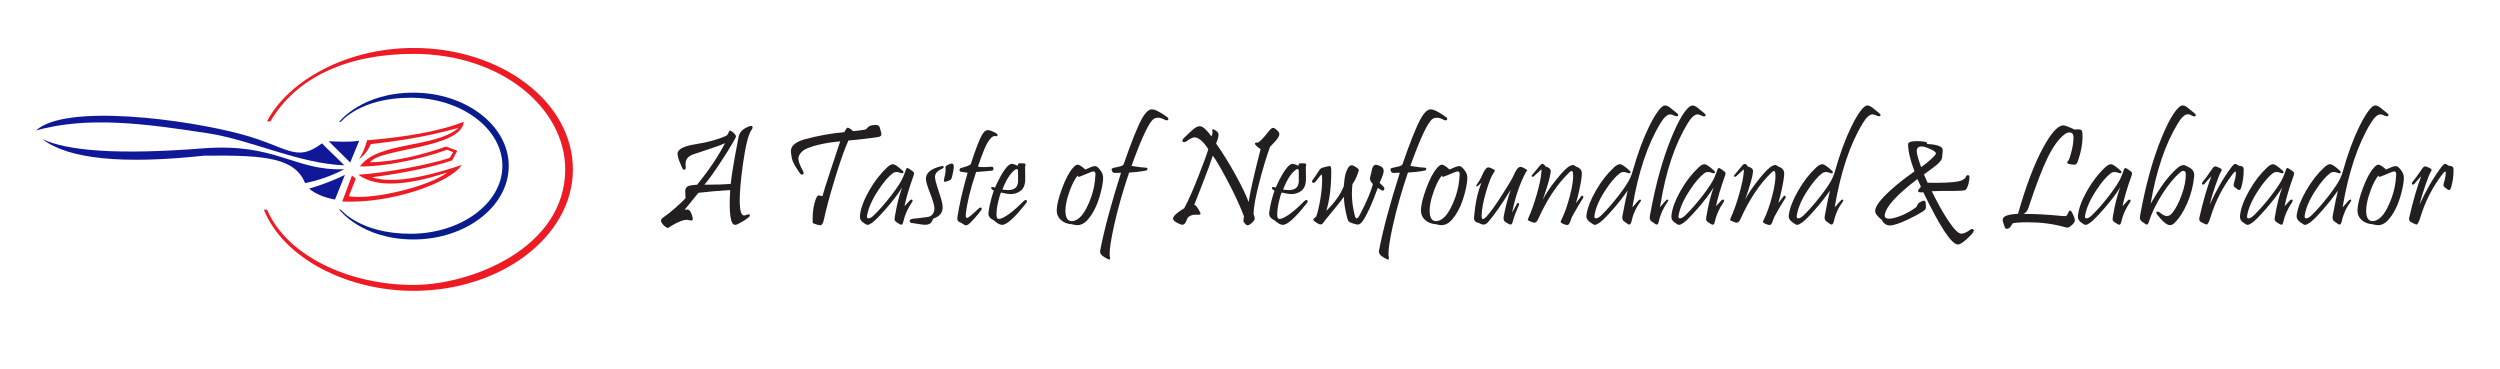
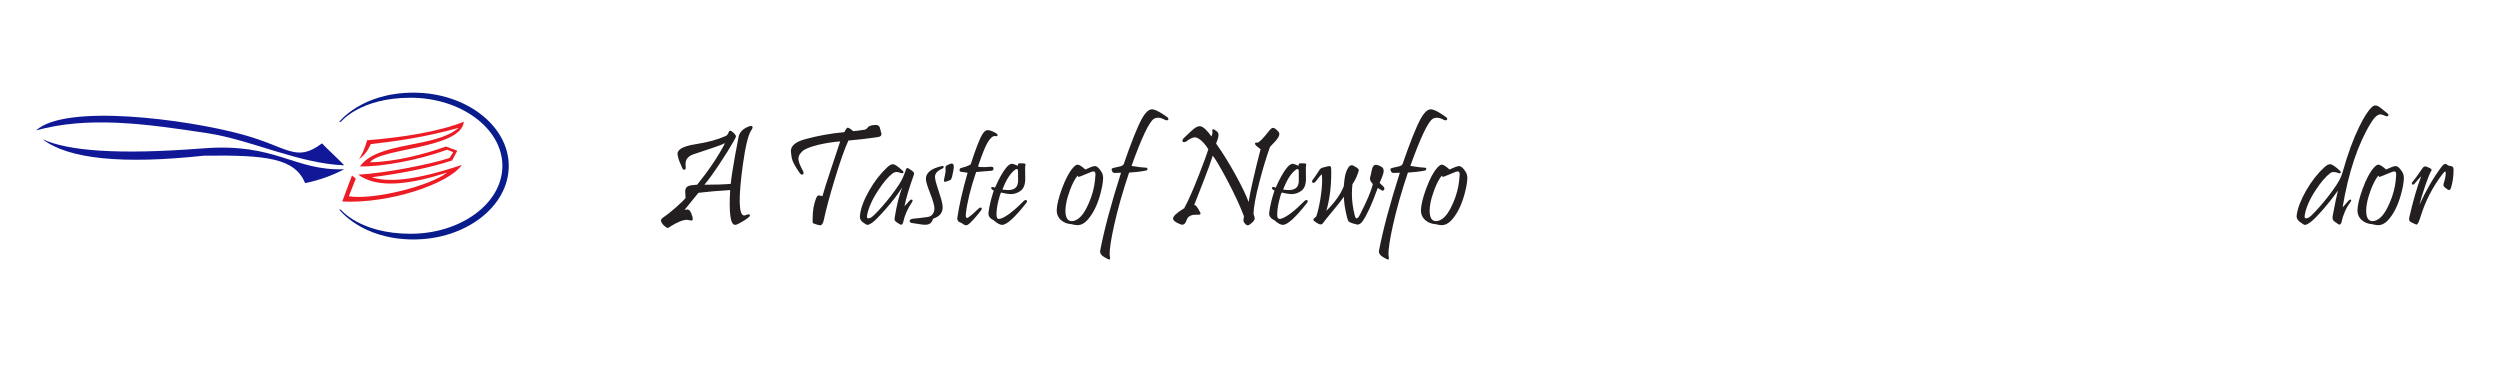
<svg xmlns="http://www.w3.org/2000/svg" xmlns:ns1="http://www.serif.com/" width="100%" height="100%" viewBox="0 0 2348 347" version="1.1" xml:space="preserve" style="fill-rule:evenodd;clip-rule:evenodd;stroke-linejoin:round;stroke-miterlimit:2;">
  <g id="Layer-1" ns1:id="Layer 1" transform="matrix(4.167,0,0,4.167,-481,-1116)">
    <g transform="matrix(1,0,0,1,0,6.775)">
      <path d="M284.734,290.461C284.078,291.405 283.46,293.938 282.879,298.05C282.375,301.685 282.13,304.522 282.152,306.556C282.196,308.591 282.526,309.61 283.15,309.61C283.264,309.61 283.432,309.567 283.649,309.48C283.866,309.394 284.029,309.35 284.149,309.35C284.36,309.35 284.463,309.432 284.463,309.589C284.463,309.703 284.382,309.833 284.225,309.968C283.693,310.435 282.885,310.95 281.789,311.52C281.528,311.656 281.3,311.726 281.105,311.726C280.069,311.726 279.7,309.111 280.004,303.882C277.476,304.028 275.094,304.235 272.849,304.5L269.724,308.341C270.245,308.276 270.435,308.243 270.299,308.243C270.803,308.243 271.189,308.764 271.465,309.8C271.536,310.044 271.574,310.234 271.574,310.37C271.574,310.625 271.465,310.75 271.243,310.75C271.134,310.75 270.977,310.722 270.771,310.668C270.565,310.614 270.402,310.587 270.288,310.587C269.387,310.587 268.172,311.064 266.648,312.019C266.192,312.301 265.964,312.442 265.964,312.442C265.883,312.442 265.72,312.361 265.487,312.204C264.993,311.862 264.641,311.455 264.44,310.978C264.315,310.652 264.5,310.321 264.999,309.996C265.655,309.572 266.556,308.856 267.7,307.853C268.85,306.844 269.599,306.117 269.946,305.672C269.892,304.712 269.865,304.207 269.865,304.164C269.887,303.562 270.115,303.171 270.543,302.992C270.923,302.829 271.595,302.726 272.561,302.672C275.165,299.477 277.264,296.352 278.848,293.303C278.333,293.575 277.411,293.933 276.076,294.367C273.944,295.066 272.474,295.56 271.666,295.842C270.521,296.254 269.946,296.976 269.946,298.007C269.946,298.218 269.957,298.452 269.984,298.706C270.022,299.097 269.913,299.292 269.659,299.292C269.474,299.292 269.344,299.206 269.263,299.037C268.699,297.822 268.362,296.96 268.265,296.466C268.172,296.016 268.124,295.788 268.124,295.766C268.124,295.392 268.297,295.056 268.644,294.746C269.279,294.209 270.483,293.802 272.252,293.537C274.91,293.135 277.205,292.506 279.12,291.649C279.353,291.415 279.483,291.285 279.499,291.253C279.554,291.177 279.608,291.036 279.668,290.824C279.727,290.613 279.83,290.504 279.977,290.504C280.221,290.504 280.584,290.765 281.067,291.285C281.224,291.464 281.306,291.643 281.306,291.828C281.306,291.931 281.127,292.3 280.763,292.924C279.977,294.318 278.924,296 277.606,297.98C276.141,300.187 275.002,301.755 274.194,302.677C276.722,302.677 278.702,302.612 280.134,302.482C280.281,300.996 280.606,298.875 281.105,296.124C281.36,294.774 281.615,293.423 281.87,292.077C282.027,290.927 282.798,290.087 284.176,289.56C284.387,289.473 284.561,289.43 284.702,289.43C284.935,289.43 285.049,289.533 285.049,289.734C285.049,289.924 284.946,290.168 284.734,290.461ZM314.061,291.025C314.083,291.117 314.094,291.204 314.094,291.275C314.094,291.584 313.904,291.79 313.524,291.893C313.503,291.904 313.139,291.963 312.428,292.067C310.557,292.332 308.631,292.549 306.656,292.717C305.821,294.508 304.796,297.415 303.58,301.435C302.458,305.102 301.633,308.167 301.107,310.63C300.928,311.428 300.662,311.824 300.315,311.824C300.092,311.824 299.642,311.704 298.964,311.471C298.72,311.401 298.59,311.254 298.568,311.042C298.59,311.254 298.6,310.934 298.6,310.072C298.6,308.509 298.85,307.088 299.344,305.802C299.533,305.325 299.745,305.086 299.978,305.086C300.043,305.086 300.168,305.108 300.353,305.157C300.537,305.205 300.689,305.238 300.803,305.249C301.09,304.169 301.763,302.032 302.832,298.842C304.036,295.24 304.692,293.26 304.801,292.913C303.163,293.037 301.53,293.293 299.897,293.678C298.085,294.122 296.897,294.594 296.333,295.088C295.698,295.663 295.378,296.227 295.378,296.792C295.378,297.394 295.731,298.338 296.436,299.618C296.512,299.759 296.55,299.884 296.55,300.003C296.55,300.269 296.425,300.399 296.181,300.399C296.013,300.399 295.861,300.296 295.72,300.095C294.885,298.902 294.337,297.969 294.081,297.302C293.903,296.835 293.772,296.162 293.696,295.278C293.582,293.987 294.646,293.032 296.891,292.419C299.816,291.622 302.761,291.095 305.739,290.829C306.076,290.157 306.325,289.821 306.483,289.821C306.727,289.821 307.139,290.081 307.725,290.602C308.001,290.602 308.853,290.493 310.28,290.282C310.535,290.244 310.795,290.054 311.061,289.729C311.295,289.419 311.848,289.245 312.727,289.202C313.204,289.181 313.535,289.359 313.714,289.739C313.746,289.794 313.861,290.222 314.061,291.025ZM321.303,300.725C320.332,303.426 319.665,305.694 319.296,307.527C319.453,307.381 319.665,307.153 319.925,306.849C320.18,306.545 320.343,306.366 320.408,306.312C320.555,306.122 320.712,306.03 320.88,306.03C321.037,306.03 321.119,306.111 321.119,306.269C321.119,306.361 321.075,306.475 320.994,306.6C320.001,308.07 319.34,309.556 319.014,311.059C318.916,311.482 318.775,311.694 318.585,311.694C318.406,311.694 318.076,311.526 317.587,311.184C317.305,310.994 317.137,310.836 317.099,310.706C317.045,310.592 317.045,310.359 317.099,310.006C317.538,307.316 318.092,305.081 318.759,303.301C317.831,304.793 316.578,306.442 314.984,308.249C313.595,309.828 312.591,310.831 311.978,311.265C311.528,311.574 311.191,311.726 310.958,311.726C310.768,311.726 310.475,311.574 310.085,311.265C309.521,310.929 309.239,310.462 309.239,309.871C309.239,309.752 309.249,309.621 309.271,309.469C309.461,307.907 310.145,306.079 311.333,304.001C312.515,301.923 313.877,300.166 315.412,298.739C315.911,298.272 316.356,298.045 316.746,298.056C317.126,298.077 317.853,298.582 318.922,299.564C319.02,299.65 319.068,299.737 319.068,299.835C319.068,300.003 318.954,300.09 318.732,300.09C318.651,300.09 318.569,300.074 318.493,300.041C317.739,299.726 317.137,299.732 316.681,300.074C315.688,300.806 314.582,302.092 313.378,303.936C311.978,306.057 311.137,307.961 310.85,309.659C310.839,309.73 310.833,309.8 310.833,309.866C310.833,310.131 310.942,310.262 311.153,310.262C311.511,310.262 311.94,310.012 312.439,309.513C313.627,308.363 314.902,306.909 316.258,305.162C317.647,303.35 318.537,301.983 318.933,301.061C319.215,300.383 319.405,299.905 319.486,299.629C319.627,299.151 319.773,298.913 319.931,298.913C320.094,298.913 320.463,299.13 321.048,299.569C321.293,299.748 321.423,299.911 321.444,300.057C321.466,300.187 321.417,300.41 321.303,300.725ZM330.401,298.576C330.401,299.054 330.276,299.819 330.021,300.866C329.923,301.224 329.815,301.457 329.701,301.565C329.647,301.62 329.468,301.696 329.159,301.804C328.768,301.951 328.524,302.027 328.426,302.027C328.269,302.027 328.187,301.918 328.187,301.706C328.187,301.593 328.209,301.441 328.253,301.245C328.513,300.198 328.611,299.471 328.545,299.059C328.48,298.652 328.6,298.397 328.898,298.289C329.419,298.023 329.755,297.893 329.907,297.893C330.238,297.893 330.401,298.12 330.401,298.576ZM327.895,307.717C327.916,308.992 327.205,309.86 325.768,310.326C325.589,310.771 325.421,311.08 325.263,311.249C325.019,311.504 324.661,311.65 324.184,311.694C323.88,311.715 323.549,311.699 323.202,311.645C322.578,311.552 321.808,311.433 320.902,311.298C320.647,311.254 320.495,311.102 320.441,310.836C320.484,310.549 320.777,310.381 321.33,310.326C322.079,310.272 323.191,310.142 324.661,309.93C325.209,309.8 325.6,309.491 325.833,308.992C325.969,308.737 326.039,308.422 326.039,308.054C326.039,307.386 325.708,306.209 325.041,304.522C324.385,302.878 324.075,301.777 324.119,301.229C324.2,299.9 325.421,298.978 327.775,298.462C328.008,298.408 328.122,298.495 328.122,298.717C328.122,298.842 328.041,298.945 327.873,299.016C326.739,299.515 326.169,300.133 326.169,300.86C326.169,301.148 326.223,301.506 326.327,301.934C326.435,302.363 326.755,303.399 327.287,305.032C327.683,306.209 327.883,307.104 327.895,307.717ZM339.824,291.003C340.122,291.161 340.269,291.339 340.269,291.535C340.269,291.671 340.165,291.741 339.965,291.741C339.927,291.741 339.856,291.735 339.769,291.725C339.677,291.714 339.612,291.709 339.569,291.709C339.167,291.709 338.685,292.148 338.109,293.027C337.605,293.813 336.9,295.517 335.999,298.142C335.918,298.376 335.885,298.517 335.907,298.56C335.939,298.63 336.075,298.674 336.319,298.685C336.943,298.739 337.773,298.717 338.82,298.625C339.178,298.592 339.357,298.75 339.357,299.092C339.357,299.325 339.221,299.471 338.945,299.526C338.723,299.558 337.556,299.65 335.441,299.813C334.171,303.535 333.401,306.681 333.124,309.258C333.113,309.394 333.108,309.518 333.108,309.621C333.108,309.985 333.2,310.164 333.379,310.164C333.661,310.164 334.524,309.469 335.961,308.075C336.129,307.907 336.292,307.82 336.455,307.82C336.591,307.82 336.672,307.88 336.705,307.994C336.737,308.124 336.688,308.27 336.563,308.439C335.706,309.572 334.866,310.538 334.041,311.33C333.694,311.661 333.401,311.824 333.168,311.824C332.934,311.824 332.576,311.639 332.093,311.27C331.491,311.108 331.188,310.793 331.188,310.316C331.188,310.24 331.198,310.158 331.22,310.061C331.611,307.327 332.376,303.969 333.52,299.976C332.967,299.9 332.462,299.824 332.006,299.754C331.806,299.721 331.708,299.591 331.708,299.368C331.708,299.124 331.811,298.972 332.023,298.918C332.234,298.869 332.63,298.75 333.2,298.566C333.547,298.452 333.884,298.289 334.214,298.088C335.343,294.578 336.233,292.305 336.878,291.263C337.247,290.672 337.643,290.374 338.066,290.374C338.467,290.374 339.053,290.585 339.824,291.003ZM346.746,306.779C344.164,310.077 342.352,311.726 341.299,311.726C340.8,311.726 340.171,311.379 339.406,310.69C338.609,310.316 338.213,309.817 338.213,309.193C338.213,309.073 338.223,308.954 338.245,308.824C338.435,307.37 338.825,305.759 339.417,303.996C339.026,303.795 338.831,303.6 338.831,303.421C338.831,303.274 338.939,303.198 339.162,303.198C339.335,303.198 339.509,303.247 339.688,303.345C340.627,301.234 341.473,299.732 342.221,298.842C342.71,298.251 343.144,297.958 343.534,297.958C343.713,297.958 344.158,298.11 344.869,298.419C344.815,298.099 344.907,297.914 345.14,297.86L345.889,297.86C346.35,297.86 346.578,297.942 346.578,298.099C346.578,298.132 346.561,298.218 346.529,298.37C346.496,298.517 346.48,298.658 346.48,298.782C346.48,299.162 346.485,299.634 346.496,300.198C346.507,300.757 346.513,301.137 346.513,301.327C346.513,302.639 346.155,303.556 345.433,304.077C344.776,304.555 344.033,304.793 343.209,304.793C342.775,304.793 342.059,304.674 341.05,304.441C340.871,304.766 340.67,305.406 340.448,306.361C340.149,307.565 340.013,308.634 340.035,309.567C340.046,310.115 340.22,310.392 340.561,310.392C340.686,310.392 340.849,310.359 341.055,310.294C342.281,309.866 343.995,308.542 346.187,306.334C346.328,306.198 346.464,306.128 346.599,306.128C346.8,306.128 346.903,306.225 346.903,306.415C346.903,306.529 346.849,306.654 346.746,306.779ZM344.885,299.748C344.885,299.336 344.793,299.13 344.614,299.13C344.5,299.13 344.326,299.216 344.104,299.385C343.062,300.22 342.151,301.69 341.365,303.784C341.576,303.817 341.945,303.849 342.476,303.882C343.334,303.914 343.974,303.719 344.397,303.296C344.712,302.976 344.885,302.45 344.918,301.723C344.896,302.26 344.885,301.603 344.885,299.748ZM364.062,301.229C364.04,302.173 363.813,303.426 363.379,304.983C362.69,307.446 361.713,309.35 360.454,310.712C359.782,311.433 359.044,311.791 358.225,311.791C357.905,311.791 357.498,311.721 356.999,311.585C356.006,311.52 355.192,311.211 354.568,310.646C353.89,310.034 353.571,309.247 353.614,308.281C353.657,307.158 354.042,305.596 354.775,303.583C355.578,301.392 356.418,299.813 357.286,298.853C357.699,298.386 358.04,298.153 358.306,298.153C358.664,298.153 359.25,298.517 360.053,299.249C360.275,299.14 360.731,298.945 361.42,298.658C361.773,298.538 362.039,298.479 362.217,298.479C362.63,298.479 363.091,298.864 363.601,299.64C363.932,300.117 364.084,300.649 364.062,301.229ZM362.228,301.701C362.299,300.99 362.337,300.54 362.337,300.35C362.337,299.905 362.201,299.683 361.925,299.683C361.821,299.683 361.68,299.705 361.512,299.748L359.055,300.746C358.768,300.86 358.605,300.92 358.561,300.92C358.48,300.92 358.393,300.817 358.312,300.616C357.699,301.37 357.124,302.461 356.597,303.882C356.185,304.994 355.898,305.992 355.74,306.871C355.626,307.468 355.567,308.005 355.567,308.493C355.567,310.126 356.071,310.923 357.075,310.88C357.476,310.869 357.91,310.712 358.371,310.402C359.261,309.8 360.091,308.591 360.861,306.779C361.605,305.07 362.055,303.377 362.228,301.701ZM378.541,287.461C378.698,287.575 378.78,287.705 378.78,287.841C378.78,288.052 378.649,288.161 378.384,288.161C378.265,288.161 378.156,288.133 378.047,288.079C377.445,287.743 376.908,287.575 376.441,287.575C376.095,287.575 375.78,287.661 375.503,287.83C374.445,288.508 372.764,292.045 370.463,298.446C372.167,298.706 373.246,298.837 373.697,298.837C373.941,298.837 374.06,298.929 374.06,299.108C374.06,299.314 373.941,299.439 373.697,299.493C372.454,299.732 371.196,299.878 369.916,299.943C368.467,304.24 367.333,308.227 366.52,311.922C365.863,314.9 365.532,317.026 365.532,318.295C365.532,318.404 365.549,318.567 365.581,318.784C365.614,319.001 365.63,319.169 365.63,319.283C365.63,319.451 365.57,319.538 365.456,319.538C365.294,319.538 364.919,319.359 364.323,318.995C363.612,318.583 363.303,318.095 363.4,317.536C364.301,312.827 365.869,306.974 368.098,299.976C367.268,300.019 366.764,300.036 366.596,300.025C366.373,299.992 366.216,299.889 366.129,299.71C366.015,299.423 365.955,299.265 365.955,299.233C365.955,299.075 366.124,298.956 366.465,298.869C366.954,298.755 367.442,298.641 367.93,298.538C368.375,298.414 368.635,298.234 368.711,298.012C370.42,293.081 371.765,289.712 372.742,287.911C373.55,286.43 374.321,285.687 375.053,285.687C375.753,285.687 376.913,286.278 378.541,287.461ZM403.561,290.705C403.712,290.873 403.788,291.057 403.788,291.258C403.788,291.633 403.506,292.148 402.947,292.804C402.519,293.249 402.096,293.699 401.673,294.155C400.816,296.58 400.023,299.195 399.302,301.994C398.439,305.303 397.995,307.728 397.962,309.263C398.141,309.752 398.233,310.077 398.233,310.25C398.233,310.674 397.843,311.151 397.056,311.683C396.904,311.775 396.763,311.824 396.628,311.824C396.443,311.824 396.275,311.721 396.118,311.52C396.009,311.401 395.912,311.287 395.814,311.167C395.656,311.064 395.656,310.609 395.814,309.8C394.881,307.343 393.573,304.538 391.892,301.381C390.438,298.668 389.402,296.916 388.778,296.135C388.344,297.535 387.557,299.688 386.413,302.601C385.805,304.159 385.197,305.71 384.584,307.261C384.872,307.153 385.317,307.695 385.919,308.878C385.984,308.997 386.017,309.095 386.017,309.166C386.017,309.345 385.859,309.442 385.556,309.453C385.756,309.442 385.501,309.437 384.791,309.437C384.134,309.437 383.575,309.665 383.12,310.12C383.12,310.12 382.984,310.424 382.724,311.026C382.528,311.471 382.257,311.694 381.91,311.694C381.774,311.694 381.612,311.656 381.432,311.58C380.353,311.146 379.816,310.717 379.827,310.294C379.849,309.746 380.684,308.97 382.338,307.978C383.206,306.421 384.313,303.92 385.659,300.464C386.744,297.714 387.443,295.782 387.774,294.67C387.031,293.482 386.277,292.674 385.501,292.24C385.203,292.083 384.948,292.001 384.725,292.001C384.27,292.001 383.657,292.289 382.897,292.859C382.697,293.01 382.496,293.081 382.306,293.081C382.062,293.081 381.942,292.972 381.942,292.75C381.942,292.56 382.051,292.354 382.273,292.142C383.44,291.014 384.161,290.347 384.438,290.135C385.029,289.653 385.534,289.441 385.946,289.495C386.591,289.571 387.438,290.336 388.485,291.801C388.707,291.247 388.773,290.824 388.675,290.526C388.664,290.477 388.664,290.428 388.664,290.385C388.664,290.249 388.718,290.179 388.837,290.179C389.038,290.179 389.342,290.352 389.754,290.705C389.966,290.884 390.075,291.133 390.075,291.453C390.075,291.714 390.004,292.056 389.868,292.468C389.749,292.777 389.641,293.086 389.532,293.406C390.975,295.419 392.467,297.828 394.008,300.627C395.418,303.215 396.367,305.2 396.856,306.589C397.224,304.185 398.125,300.209 399.557,294.665C399.291,294.491 398.96,294.237 398.559,293.884C398.374,293.694 398.288,293.537 398.288,293.406C398.288,293.227 398.467,293.151 398.835,293.179C399.199,293.206 400.099,292.3 401.531,290.466C401.857,290.065 402.128,289.859 402.351,289.859C402.665,289.859 403.067,290.141 403.561,290.705ZM410.016,306.779C407.434,310.077 405.622,311.726 404.57,311.726C404.071,311.726 403.441,311.379 402.676,310.69C401.879,310.316 401.483,309.817 401.483,309.193C401.483,309.073 401.494,308.954 401.516,308.824C401.705,307.37 402.096,305.759 402.687,303.996C402.297,303.795 402.101,303.6 402.101,303.421C402.101,303.274 402.21,303.198 402.432,303.198C402.606,303.198 402.78,303.247 402.958,303.345C403.897,301.234 404.743,299.732 405.492,298.842C405.98,298.251 406.414,297.958 406.805,297.958C406.984,297.958 407.429,298.11 408.139,298.419C408.085,298.099 408.177,297.914 408.411,297.86L409.159,297.86C409.62,297.86 409.848,297.942 409.848,298.099C409.848,298.132 409.832,298.218 409.799,298.37C409.767,298.517 409.751,298.658 409.751,298.782C409.751,299.162 409.756,299.634 409.767,300.198C409.777,300.757 409.783,301.137 409.783,301.327C409.783,302.639 409.425,303.556 408.703,304.077C408.047,304.555 407.304,304.793 406.479,304.793C406.045,304.793 405.329,304.674 404.32,304.441C404.141,304.766 403.94,305.406 403.718,306.361C403.42,307.565 403.284,308.634 403.306,309.567C403.316,310.115 403.49,310.392 403.832,310.392C403.957,310.392 404.12,310.359 404.326,310.294C405.552,309.866 407.266,308.542 409.458,306.334C409.599,306.198 409.734,306.128 409.87,306.128C410.071,306.128 410.174,306.225 410.174,306.415C410.174,306.529 410.119,306.654 410.016,306.779ZM408.156,299.748C408.156,299.336 408.063,299.13 407.884,299.13C407.77,299.13 407.597,299.216 407.374,299.385C406.333,300.22 405.421,301.69 404.635,303.784C404.846,303.817 405.215,303.849 405.747,303.882C406.604,303.914 407.244,303.719 407.667,303.296C407.982,302.976 408.156,302.45 408.188,301.723C408.166,302.26 408.156,301.603 408.156,299.748ZM427.235,303.095C427.381,303.231 427.457,303.377 427.457,303.535C427.457,303.855 427.316,304.012 427.029,304.012C426.963,304.012 426.752,303.898 426.394,303.665C426.226,303.545 426.079,303.464 425.965,303.41C424.631,307.088 423.491,309.583 422.548,310.896C422.19,311.406 421.815,311.661 421.436,311.661C421.268,311.661 420.898,311.569 420.323,311.39C419.835,311.232 419.537,311.092 419.418,310.978C419.304,310.858 419.179,310.565 419.054,310.088C418.577,308.178 418.338,306.616 418.338,305.395C417.817,306.139 416.949,307.234 415.734,308.688C414.579,310.077 413.873,310.956 413.619,311.325C413.494,311.526 413.315,311.628 413.081,311.628C412.783,311.628 412.316,311.384 411.682,310.896C411.525,310.782 411.443,310.668 411.443,310.565C411.443,310.408 411.66,310.164 412.099,309.833C412.463,308.786 412.777,307.441 413.043,305.797C413.298,304.191 413.428,302.808 413.428,301.652C413.428,301.072 413.391,300.621 413.315,300.301C413.092,300.524 412.626,301.093 411.915,302.016C411.795,302.173 411.66,302.254 411.503,302.254C411.269,302.254 411.15,302.146 411.15,301.923C411.15,301.826 411.188,301.728 411.264,301.636C411.595,301.213 412.061,300.529 412.669,299.591C412.859,299.227 413.109,298.989 413.418,298.858C413.494,298.826 413.895,298.723 414.633,298.544C414.823,298.5 414.975,298.479 415.078,298.479C415.273,298.479 415.387,298.582 415.43,298.782C415.463,298.929 415.479,299.292 415.479,299.878C415.479,303.198 415.11,306.095 414.373,308.558C416.304,306.654 417.616,304.799 418.311,303.003C418.398,301.994 418.479,301.272 418.566,300.838C418.701,300.112 418.924,299.488 419.233,298.967C419.488,298.511 419.77,298.283 420.074,298.283C420.329,298.283 420.72,298.468 421.251,298.837C421.55,299.043 421.696,299.227 421.696,299.395C421.696,299.493 421.609,299.77 421.441,300.236C421.121,301.126 420.73,301.896 420.264,302.542C420.177,303.242 420.134,303.963 420.134,304.717C420.134,306.274 420.345,307.891 420.768,309.562C420.882,310.028 421.034,310.262 421.213,310.262C421.414,310.262 421.653,309.985 421.94,309.437C423.513,306.388 424.484,304.093 424.853,302.547C424.717,302.368 424.577,302.178 424.425,301.972C424.278,301.766 424.202,301.544 424.202,301.31C424.202,301.099 424.257,300.849 424.36,300.567C424.468,300.079 424.577,299.596 424.68,299.124C424.853,298.5 425.13,298.186 425.526,298.186C425.846,298.186 426.275,298.338 426.817,298.647C427.137,298.837 427.294,299.14 427.294,299.564C427.294,299.911 427.17,300.383 426.925,300.974C426.747,301.392 426.567,301.82 426.388,302.254C426.481,302.368 426.763,302.65 427.235,303.095ZM441.383,287.461C441.54,287.575 441.622,287.705 441.622,287.841C441.622,288.052 441.491,288.161 441.226,288.161C441.106,288.161 440.998,288.133 440.889,288.079C440.287,287.743 439.75,287.575 439.283,287.575C438.936,287.575 438.622,287.661 438.345,287.83C437.287,288.508 435.605,292.045 433.305,298.446C435.009,298.706 436.088,298.837 436.539,298.837C436.783,298.837 436.902,298.929 436.902,299.108C436.902,299.314 436.783,299.439 436.539,299.493C435.296,299.732 434.037,299.878 432.757,299.943C431.309,304.24 430.175,308.227 429.361,311.922C428.705,314.9 428.374,317.026 428.374,318.295C428.374,318.404 428.39,318.567 428.423,318.784C428.456,319.001 428.472,319.169 428.472,319.283C428.472,319.451 428.412,319.538 428.298,319.538C428.135,319.538 427.761,319.359 427.164,318.995C426.454,318.583 426.145,318.095 426.242,317.536C427.143,312.827 428.71,306.974 430.94,299.976C430.11,300.019 429.606,300.036 429.437,300.025C429.215,299.992 429.058,299.889 428.971,299.71C428.857,299.423 428.797,299.265 428.797,299.233C428.797,299.075 428.965,298.956 429.307,298.869C429.795,298.755 430.284,298.641 430.772,298.538C431.217,298.414 431.477,298.234 431.553,298.012C433.262,293.081 434.607,289.712 435.584,287.911C436.392,286.43 437.163,285.687 437.895,285.687C438.595,285.687 439.755,286.278 441.383,287.461ZM446.151,301.229C446.13,302.173 445.902,303.426 445.468,304.983C444.779,307.446 443.802,309.35 442.544,310.712C441.871,311.433 441.133,311.791 440.314,311.791C439.994,311.791 439.587,311.721 439.088,311.585C438.095,311.52 437.282,311.211 436.658,310.646C435.98,310.034 435.66,309.247 435.703,308.281C435.747,307.158 436.132,305.596 436.864,303.583C437.667,301.392 438.508,299.813 439.376,298.853C439.788,298.386 440.13,298.153 440.396,298.153C440.754,298.153 441.34,298.517 442.142,299.249C442.365,299.14 442.82,298.945 443.51,298.658C443.862,298.538 444.128,298.479 444.307,298.479C444.719,298.479 445.18,298.864 445.69,299.64C446.021,300.117 446.173,300.649 446.151,301.229ZM444.318,301.701C444.388,300.99 444.426,300.54 444.426,300.35C444.426,299.905 444.291,299.683 444.014,299.683C443.911,299.683 443.77,299.705 443.602,299.748L441.144,300.746C440.857,300.86 440.694,300.92 440.651,300.92C440.569,300.92 440.482,300.817 440.401,300.616C439.788,301.37 439.213,302.461 438.687,303.882C438.275,304.994 437.987,305.992 437.83,306.871C437.716,307.468 437.656,308.005 437.656,308.493C437.656,310.126 438.161,310.923 439.164,310.88C439.566,310.869 440,310.712 440.461,310.402C441.35,309.8 442.18,308.591 442.951,306.779C443.694,305.07 444.144,303.377 444.318,301.701" style="fill:rgb(35,31,32);fill-rule:nonzero;" />
    </g>
    <g transform="matrix(1,0,0,1,0,2.511)">
-       <path d="M459.393,304.034C457.989,306.654 456.936,309.724 456.242,313.256C456.535,312.735 456.898,312.073 457.316,311.265C457.37,311.118 457.457,311.043 457.571,311.043C457.728,311.043 457.809,311.146 457.809,311.346C457.809,311.406 457.793,311.476 457.761,311.552C457.088,313.098 456.643,314.292 456.431,315.128C456.301,315.659 456.133,315.925 455.922,315.925C455.71,315.925 455.303,315.719 454.69,315.306C454.359,315.073 454.251,314.656 454.354,314.064C454.799,311.753 455.33,309.741 455.954,308.032C453.909,311.363 452.19,313.82 450.801,315.399C450.497,315.751 450.16,315.925 449.802,315.925C449.504,315.925 449.157,315.806 448.75,315.567C448.018,315.437 447.654,315.057 447.654,314.422C447.654,314.303 447.665,314.178 447.687,314.037C447.953,310.999 448.506,308.482 449.347,306.475C449.168,306.643 448.891,306.893 448.528,307.223C448.386,307.337 448.283,307.37 448.207,307.316C448.121,307.256 448.137,307.131 448.251,306.952C448.821,306.117 449.162,305.569 449.265,305.303C449.596,304.479 449.938,303.838 450.296,303.383C450.486,303.149 450.687,303.035 450.898,303.035C451.186,303.035 451.604,303.204 452.152,303.535C452.298,303.627 452.374,303.724 452.374,303.817C452.374,303.817 452.26,303.99 452.026,304.343C451.5,305.146 450.947,306.573 450.356,308.607C449.716,310.815 449.39,312.616 449.379,314.004C449.379,314.46 449.477,314.688 449.667,314.688C449.835,314.688 450.112,314.493 450.491,314.102C451.305,313.229 452.488,311.585 454.028,309.171C455.395,307.039 456.22,305.65 456.508,305.005C456.985,303.925 457.37,303.285 457.663,303.095C457.853,302.97 458.027,302.905 458.173,302.905C458.319,302.905 458.607,303.019 459.03,303.242C459.453,303.464 459.665,303.627 459.665,303.73C459.665,303.762 459.627,303.806 459.556,303.86C459.48,303.914 459.426,303.969 459.393,304.034ZM472.261,309.909C471.627,310.869 470.802,312.268 469.787,314.102C469.598,314.58 469.413,315.052 469.229,315.529C469.082,315.86 468.887,316.023 468.643,316.023C468.453,316.023 468.171,315.941 467.802,315.784C467.39,315.616 467.184,315.448 467.184,315.274C467.184,315.203 467.254,315.041 467.39,314.786C468.079,313.386 468.697,311.645 469.24,309.562C469.82,307.375 470.07,305.699 469.988,304.549C469.967,304.083 469.858,303.849 469.668,303.849C469.533,303.849 469.321,303.979 469.05,304.245C466.376,306.849 464.064,310.332 462.117,314.694C461.873,315.23 461.585,315.502 461.26,315.502C461.026,315.502 460.636,315.372 460.099,315.106C459.882,315.008 459.773,314.921 459.763,314.834C459.763,314.791 459.822,314.645 459.936,314.39C460.549,313.05 461.157,311.346 461.759,309.285C462.404,307.05 462.773,305.309 462.855,304.061C462.876,303.681 462.866,303.491 462.822,303.491C462.811,303.491 462.665,303.632 462.377,303.914C462.09,304.196 461.694,304.56 461.184,305.01C461.086,305.102 460.983,305.151 460.864,305.151C460.717,305.151 460.641,305.091 460.641,304.978C460.641,304.891 460.695,304.799 460.799,304.69C461.254,304.11 461.851,303.388 462.594,302.526C462.752,302.347 462.914,302.254 463.083,302.254C463.338,302.254 463.56,302.439 463.75,302.808C464.607,303.063 465.008,303.453 464.954,303.985C464.84,305.151 464.243,307.251 463.169,310.288C463.88,308.921 464.91,307.392 466.267,305.705C467.623,304.012 468.627,303.014 469.283,302.705C469.614,302.558 469.847,302.482 469.983,302.482C470.119,302.482 470.341,302.602 470.65,302.84C471.529,303.149 471.968,303.654 471.968,304.365C471.968,305.108 471.789,306.296 471.431,307.939C471.144,309.296 470.878,310.348 470.634,311.097C470.943,310.706 471.333,310.196 471.806,309.572C471.887,309.469 471.974,309.415 472.055,309.415C472.213,309.415 472.294,309.518 472.294,309.719C472.294,309.779 472.283,309.844 472.261,309.909ZM493.489,290.895C493.614,290.992 493.679,291.095 493.679,291.209C493.679,291.41 493.554,291.513 493.299,291.513C493.201,291.513 493.104,291.486 492.995,291.437C492.501,291.204 492.127,291.09 491.883,291.09C491.232,291.09 490.505,291.735 489.713,293.027C486.8,297.784 484.679,304.115 483.35,312.03C483.621,311.764 483.995,311.346 484.462,310.788C484.733,310.457 484.939,310.294 485.064,310.294C485.351,310.294 485.379,310.457 485.145,310.788C484.125,312.193 483.453,313.712 483.122,315.339C482.997,315.73 482.834,315.925 482.645,315.925C482.552,315.925 482.433,315.876 482.297,315.784C481.766,315.42 481.467,315.209 481.402,315.149C481.191,314.948 481.082,314.677 481.082,314.341C481.082,314.162 481.109,313.95 481.164,313.706C481.619,311.265 481.999,309.442 482.297,308.249C481.256,309.741 480.078,311.227 478.771,312.714C477.458,314.2 476.504,315.138 475.907,315.529C475.451,315.838 475.115,315.99 474.887,315.99C474.697,315.99 474.404,315.838 474.014,315.529C473.325,315.106 472.977,314.612 472.977,314.053C472.977,313.956 472.988,313.852 473.01,313.733C473.232,312.16 473.943,310.332 475.136,308.249C476.33,306.171 477.702,304.419 479.238,303.003C479.742,302.536 480.187,302.309 480.578,302.319C480.995,302.341 481.733,302.846 482.796,303.838C482.889,303.925 482.937,304.017 482.937,304.115C482.937,304.283 482.823,304.37 482.601,304.37C482.531,304.37 482.449,304.348 482.362,304.305C481.619,303.99 481.017,303.996 480.55,304.337C479.552,305.081 478.451,306.366 477.252,308.2C475.863,310.321 475.044,312.225 474.8,313.923C474.746,314.324 474.855,314.525 475.12,314.525C475.473,314.525 475.901,314.276 476.411,313.777C477.594,312.621 478.864,311.173 480.225,309.421C481.619,307.609 482.509,306.241 482.905,305.319C483.127,304.809 483.301,304.321 483.426,303.855C484.527,299.954 485.753,296.623 487.104,293.857C488.162,291.697 489.089,290.244 489.892,289.501C490.191,289.213 490.472,289.072 490.749,289.072C491.042,289.072 491.422,289.246 491.888,289.593C492.414,290.027 492.952,290.461 493.489,290.895ZM499.651,290.911C499.787,291.019 499.857,291.128 499.857,291.242C499.857,291.443 499.738,291.546 499.494,291.546C499.385,291.546 499.277,291.513 499.158,291.453C498.669,291.209 498.306,291.09 498.062,291.09C497.395,291.09 496.662,291.735 495.865,293.027C492.984,297.719 490.934,303.779 489.713,311.211C489.681,311.417 489.626,311.683 489.556,312.024C489.8,311.77 490.158,311.357 490.635,310.788C490.912,310.457 491.113,310.294 491.243,310.294C491.52,310.294 491.536,310.457 491.303,310.788C490.288,312.236 489.61,313.75 489.284,315.339C489.165,315.73 489.019,315.925 488.84,315.925C488.753,315.925 488.639,315.876 488.503,315.784C487.961,315.42 487.652,315.209 487.581,315.149C487.37,314.938 487.261,314.661 487.261,314.319C487.261,314.151 487.288,313.945 487.343,313.701C488.568,306.958 490.158,301.213 492.095,296.471C493.559,292.891 494.867,290.575 496.022,289.517C496.342,289.218 496.662,289.077 496.977,289.088C497.265,289.099 497.639,289.278 498.095,289.625C498.61,290.048 499.131,290.477 499.651,290.911ZM504.208,304.989C503.237,307.69 502.57,309.958 502.201,311.791C502.359,311.645 502.57,311.417 502.83,311.113C503.085,310.809 503.248,310.63 503.313,310.576C503.46,310.386 503.617,310.294 503.785,310.294C503.943,310.294 504.024,310.375 504.024,310.533C504.024,310.625 503.98,310.739 503.899,310.864C502.906,312.334 502.245,313.82 501.919,315.323C501.821,315.746 501.68,315.958 501.49,315.958C501.311,315.958 500.98,315.789 500.492,315.448C500.21,315.258 500.042,315.1 500.004,314.97C499.95,314.856 499.95,314.623 500.004,314.27C500.443,311.58 500.997,309.345 501.664,307.565C500.736,309.057 499.483,310.706 497.888,312.513C496.499,314.091 495.496,315.095 494.883,315.529C494.433,315.838 494.096,315.99 493.863,315.99C493.673,315.99 493.38,315.838 492.99,315.529C492.426,315.193 492.144,314.726 492.144,314.135C492.144,314.015 492.154,313.885 492.176,313.733C492.366,312.171 493.05,310.343 494.237,308.265C495.42,306.187 496.782,304.43 498.317,303.003C498.816,302.536 499.261,302.309 499.651,302.319C500.031,302.341 500.758,302.846 501.827,303.827C501.924,303.914 501.973,304.001 501.973,304.099C501.973,304.267 501.859,304.354 501.637,304.354C501.556,304.354 501.474,304.337 501.398,304.305C500.644,303.99 500.042,303.996 499.586,304.337C498.593,305.07 497.487,306.355 496.283,308.2C494.883,310.321 494.042,312.225 493.755,313.923C493.744,313.994 493.738,314.064 493.738,314.129C493.738,314.395 493.847,314.525 494.058,314.525C494.416,314.525 494.845,314.276 495.344,313.777C496.532,312.627 497.807,311.173 499.163,309.426C500.552,307.614 501.442,306.247 501.838,305.325C502.12,304.647 502.31,304.169 502.391,303.893C502.532,303.415 502.679,303.177 502.836,303.177C502.998,303.177 503.368,303.394 503.953,303.833C504.198,304.012 504.328,304.175 504.349,304.321C504.371,304.451 504.322,304.674 504.208,304.989ZM517.863,309.909C517.228,310.869 516.403,312.268 515.389,314.102C515.199,314.58 515.015,315.052 514.83,315.529C514.684,315.86 514.488,316.023 514.244,316.023C514.054,316.023 513.772,315.941 513.403,315.784C512.991,315.616 512.785,315.448 512.785,315.274C512.785,315.203 512.855,315.041 512.991,314.786C513.68,313.386 514.299,311.645 514.841,309.562C515.421,307.375 515.671,305.699 515.589,304.549C515.568,304.083 515.459,303.849 515.269,303.849C515.134,303.849 514.922,303.979 514.651,304.245C511.977,306.849 509.666,310.332 507.718,314.694C507.474,315.23 507.186,315.502 506.861,315.502C506.628,315.502 506.237,315.372 505.7,315.106C505.483,315.008 505.375,314.921 505.364,314.834C505.364,314.791 505.423,314.645 505.537,314.39C506.15,313.05 506.758,311.346 507.36,309.285C508.006,307.05 508.374,305.309 508.456,304.061C508.478,303.681 508.467,303.491 508.423,303.491C508.412,303.491 508.266,303.632 507.978,303.914C507.691,304.196 507.295,304.56 506.785,305.01C506.687,305.102 506.584,305.151 506.465,305.151C506.318,305.151 506.243,305.091 506.243,304.978C506.243,304.891 506.297,304.799 506.4,304.69C506.856,304.11 507.452,303.388 508.196,302.526C508.353,302.347 508.516,302.254 508.684,302.254C508.939,302.254 509.161,302.439 509.351,302.808C510.208,303.063 510.61,303.453 510.555,303.985C510.441,305.151 509.845,307.251 508.77,310.288C509.481,308.921 510.512,307.392 511.868,305.705C513.224,304.012 514.228,303.014 514.884,302.705C515.215,302.558 515.449,302.482 515.584,302.482C515.72,302.482 515.942,302.602 516.251,302.84C517.13,303.149 517.57,303.654 517.57,304.365C517.57,305.108 517.391,306.296 517.033,307.939C516.745,309.296 516.479,310.348 516.235,311.097C516.544,310.706 516.935,310.196 517.407,309.572C517.488,309.469 517.575,309.415 517.656,309.415C517.814,309.415 517.895,309.518 517.895,309.719C517.895,309.779 517.884,309.844 517.863,309.909ZM539.09,290.895C539.215,290.992 539.28,291.095 539.28,291.209C539.28,291.41 539.155,291.513 538.9,291.513C538.802,291.513 538.705,291.486 538.596,291.437C538.103,291.204 537.728,291.09 537.484,291.09C536.833,291.09 536.106,291.735 535.314,293.027C532.401,297.784 530.28,304.115 528.951,312.03C529.222,311.764 529.597,311.346 530.063,310.788C530.334,310.457 530.54,310.294 530.665,310.294C530.953,310.294 530.98,310.457 530.747,310.788C529.727,312.193 529.054,313.712 528.723,315.339C528.598,315.73 528.435,315.925 528.246,315.925C528.153,315.925 528.034,315.876 527.899,315.784C527.367,315.42 527.069,315.209 527.003,315.149C526.792,314.948 526.683,314.677 526.683,314.341C526.683,314.162 526.711,313.95 526.765,313.706C527.221,311.265 527.6,309.442 527.899,308.249C526.857,309.741 525.68,311.227 524.372,312.714C523.06,314.2 522.105,315.138 521.508,315.529C521.052,315.838 520.716,315.99 520.488,315.99C520.298,315.99 520.005,315.838 519.615,315.529C518.926,315.106 518.579,314.612 518.579,314.053C518.579,313.956 518.589,313.852 518.611,313.733C518.834,312.16 519.544,310.332 520.738,308.249C521.931,306.171 523.304,304.419 524.839,303.003C525.343,302.536 525.788,302.309 526.179,302.319C526.597,302.341 527.334,302.846 528.397,303.838C528.49,303.925 528.539,304.017 528.539,304.115C528.539,304.283 528.425,304.37 528.202,304.37C528.132,304.37 528.051,304.348 527.964,304.305C527.221,303.99 526.618,303.996 526.152,304.337C525.154,305.081 524.052,306.366 522.853,308.2C521.464,310.321 520.646,312.225 520.401,313.923C520.347,314.324 520.456,314.525 520.722,314.525C521.074,314.525 521.502,314.276 522.012,313.777C523.195,312.621 524.465,311.173 525.826,309.421C527.221,307.609 528.11,306.241 528.506,305.319C528.729,304.809 528.902,304.321 529.027,303.855C530.128,299.954 531.354,296.623 532.705,293.857C533.763,291.697 534.69,290.244 535.493,289.501C535.792,289.213 536.074,289.072 536.35,289.072C536.644,289.072 537.023,289.246 537.49,289.593C538.016,290.027 538.553,290.461 539.09,290.895ZM560.149,317.683C559.84,318.127 559.319,318.67 558.587,319.305C557.746,320.048 557.139,320.417 556.753,320.417C555.31,320.417 552.707,316.495 548.936,308.65C548.746,308.661 548.589,308.667 548.459,308.667C547.982,308.667 547.743,308.563 547.743,308.357C547.743,308.167 547.96,307.842 548.388,307.392C548.106,306.817 547.846,306.247 547.612,305.688L547.612,305.656C543.001,309.149 540.544,311.835 540.235,313.706C540.164,314.118 540.311,314.384 540.68,314.514C540.956,314.607 541.303,314.623 541.727,314.558C543.441,314.265 545.264,313.446 547.184,312.111C547.347,311.997 547.472,311.808 547.569,311.547C547.661,311.287 547.813,311.091 548.025,310.967C548.546,310.668 548.876,310.522 549.028,310.522C549.3,310.522 549.457,310.76 549.484,311.238C549.538,311.808 549.522,312.198 549.441,312.399C549.365,312.556 549.164,312.74 548.833,312.958C548.106,313.435 547.043,314.01 545.643,314.688C543.669,315.643 542.237,316.12 541.363,316.12C540.598,316.12 539.996,315.697 539.551,314.845C538.569,314.097 538.076,313.43 538.076,312.86C538.076,311.84 539.193,310.321 541.428,308.292C542.996,306.849 544.835,305.401 546.94,303.936C545.98,301.403 545.497,299.368 545.497,297.844C545.497,297.356 546.159,297.112 547.477,297.112C548.03,297.112 548.573,297.15 549.115,297.226C549.609,297.291 549.837,297.47 549.793,297.762C551.204,297.828 552.202,298.023 552.782,298.354C553.135,298.544 553.309,298.842 553.309,299.244C553.309,299.374 553.254,299.922 553.151,300.887C553.097,301.316 552.674,301.858 551.893,302.515C551.497,302.846 550.558,303.545 549.072,304.619C549.153,304.82 549.289,305.129 549.473,305.547C549.663,305.959 549.799,306.274 549.88,306.486C550.379,306.507 550.933,306.518 551.535,306.518C554.855,306.518 556.916,306.312 557.725,305.895C558.234,305.629 558.506,305.352 558.549,305.064C558.592,304.885 558.739,304.793 558.994,304.793C559.216,304.793 559.33,304.929 559.33,305.205C559.33,305.629 559.254,306.139 559.108,306.735C558.918,307.457 558.685,307.923 558.408,308.135C558.251,308.26 557.383,308.33 555.804,308.341L553.043,308.341C552.262,308.346 551.524,308.368 550.835,308.406C552.137,311.07 553.374,313.278 554.54,315.024C555.853,316.994 556.829,317.975 557.48,317.975C558.072,317.965 558.777,317.65 559.591,317.026C559.688,316.967 559.791,316.934 559.911,316.934C560.176,316.934 560.307,317.048 560.307,317.27C560.307,317.384 560.252,317.52 560.149,317.683ZM551.763,299.943C551.817,299.645 551.377,299.287 550.444,298.875C549.582,298.5 548.958,298.316 548.562,298.316C547.819,298.316 547.45,298.663 547.45,299.352C547.45,299.992 547.781,301.196 548.437,302.97C549.294,302.384 550.07,301.766 550.759,301.104C551.388,300.513 551.719,300.122 551.763,299.943ZM584.816,296.081C584.827,297.724 584.48,299.564 583.769,301.609C583.574,302.162 583.319,302.439 582.988,302.439C583.01,302.439 582.717,302.406 582.115,302.341C581.605,302.281 581.35,302.119 581.35,301.864C581.35,301.75 581.442,301.63 581.621,301.516C581.865,301.104 582.12,300.334 582.386,299.211C582.679,297.942 582.809,296.895 582.766,296.081C582.722,295.468 582.413,295.159 581.827,295.159C581.502,295.159 581.138,295.305 580.748,295.603C579.445,296.58 578.16,298.359 576.901,300.947C575.681,303.453 574.254,307.196 572.61,312.182C572.366,312.914 571.976,313.359 571.439,313.516C574.232,313.516 577.194,313.679 580.319,314.004C580.797,314.048 581.1,314.021 581.225,313.923C581.279,313.885 581.409,313.636 581.621,313.18C581.751,312.903 581.881,312.768 582.017,312.768C582.158,312.768 582.283,312.882 582.402,313.115C582.858,313.994 583.086,314.612 583.086,314.97C583.086,315.268 582.88,315.61 582.462,315.99C582.006,316.402 581.665,316.608 581.431,316.608C581.252,316.608 580.965,316.549 580.574,316.435C578.095,315.746 575.361,315.404 572.372,315.404C571.558,315.404 570.76,315.437 569.979,315.496C569.453,315.534 569.139,315.594 569.041,315.664C569.041,315.664 568.943,315.833 568.742,316.174C568.466,316.641 568.135,316.874 567.755,316.874C567.511,316.874 567.354,316.755 567.278,316.522C566.974,315.643 566.817,315.084 566.817,314.84C566.817,314.042 567.967,313.598 570.267,313.506C572.057,307.202 573.956,302.206 575.968,298.522C577.683,295.376 579.147,293.721 580.351,293.564C580.693,293.509 581.572,293.819 582.988,294.497C583.341,294.475 583.607,294.464 583.786,294.464C584.263,294.464 584.556,294.567 584.675,294.779C584.757,294.947 584.805,295.381 584.816,296.081ZM595.834,304.989C594.863,307.69 594.196,309.958 593.827,311.791C593.984,311.645 594.196,311.417 594.456,311.113C594.711,310.809 594.874,310.63 594.939,310.576C595.085,310.386 595.243,310.294 595.411,310.294C595.568,310.294 595.65,310.375 595.65,310.533C595.65,310.625 595.606,310.739 595.525,310.864C594.532,312.334 593.87,313.82 593.545,315.323C593.447,315.746 593.306,315.958 593.116,315.958C592.937,315.958 592.606,315.789 592.118,315.448C591.836,315.258 591.668,315.1 591.63,314.97C591.576,314.856 591.576,314.623 591.63,314.27C592.069,311.58 592.622,309.345 593.29,307.565C592.362,309.057 591.109,310.706 589.514,312.513C588.125,314.091 587.122,315.095 586.509,315.529C586.059,315.838 585.722,315.99 585.489,315.99C585.299,315.99 585.006,315.838 584.615,315.529C584.051,315.193 583.769,314.726 583.769,314.135C583.769,314.015 583.78,313.885 583.802,313.733C583.991,312.171 584.675,310.343 585.863,308.265C587.046,306.187 588.407,304.43 589.942,303.003C590.442,302.536 590.886,302.309 591.277,302.319C591.657,302.341 592.384,302.846 593.452,303.827C593.55,303.914 593.599,304.001 593.599,304.099C593.599,304.267 593.485,304.354 593.263,304.354C593.181,304.354 593.1,304.337 593.024,304.305C592.27,303.99 591.668,303.996 591.212,304.337C590.219,305.07 589.113,306.355 587.908,308.2C586.509,310.321 585.668,312.225 585.38,313.923C585.369,313.994 585.364,314.064 585.364,314.129C585.364,314.395 585.473,314.525 585.684,314.525C586.042,314.525 586.471,314.276 586.97,313.777C588.158,312.627 589.432,311.173 590.789,309.426C592.178,307.614 593.067,306.247 593.463,305.325C593.745,304.647 593.935,304.169 594.017,303.893C594.158,303.415 594.304,303.177 594.461,303.177C594.624,303.177 594.993,303.394 595.579,303.833C595.823,304.012 595.953,304.175 595.975,304.321C595.997,304.451 595.948,304.674 595.834,304.989ZM610.145,290.905C610.269,291.003 610.334,291.112 610.334,291.226C610.334,291.437 610.21,291.546 609.955,291.546C609.857,291.546 609.76,291.513 609.651,291.448C609.163,291.188 608.799,291.057 608.555,291.057C607.899,291.057 607.172,291.709 606.364,293.01C603.51,297.643 601.438,303.714 600.157,311.238C601.259,309.372 602.083,308.053 602.62,307.278C603.722,305.694 604.866,304.365 606.054,303.296C606.629,302.775 607.139,302.515 607.595,302.515C607.828,302.515 608.197,302.661 608.691,302.96C609.635,303.404 610.063,304.077 609.982,304.978C609.798,307.033 609.288,309.052 608.441,311.032C607.611,312.974 606.635,314.493 605.501,315.594C605.181,315.903 604.855,316.055 604.514,316.055C603.825,316.055 602.875,315.268 601.655,313.695C601.519,313.516 601.449,313.364 601.449,313.234C601.449,313.077 601.541,312.996 601.72,312.996C601.899,312.996 602.073,313.072 602.241,313.218C602.864,313.744 603.396,314.004 603.841,314.004C604.275,314.004 604.693,313.75 605.094,313.245C605.821,312.312 606.483,311.053 607.074,309.459C607.752,307.663 608.089,306.057 608.089,304.641C608.089,304.093 607.904,303.817 607.535,303.817C607.324,303.817 607.085,303.925 606.819,304.148C605.517,305.271 604.194,306.871 602.848,308.943C601.432,311.151 600.401,313.283 599.756,315.339C599.637,315.73 599.49,315.925 599.311,315.925C599.225,315.925 599.116,315.876 598.975,315.784C598.438,315.42 598.129,315.209 598.058,315.144C597.847,314.932 597.738,314.661 597.738,314.319C597.738,314.151 597.765,313.945 597.819,313.701C599.056,306.952 600.646,301.207 602.583,296.461C604.042,292.891 605.36,290.569 606.521,289.501C606.83,289.213 607.128,289.072 607.41,289.072C607.709,289.072 608.083,289.246 608.539,289.598C609.07,290.032 609.602,290.471 610.145,290.905ZM621.141,303.611C621.141,304.994 620.956,306.317 620.582,307.576C620.468,307.956 620.305,308.146 620.105,308.146C619.953,308.146 619.627,307.934 619.117,307.511C618.862,307.299 618.797,306.995 618.927,306.605C619.231,305.639 619.383,304.864 619.383,304.283C619.383,304.083 619.34,303.979 619.253,303.979C619.128,303.979 618.922,304.169 618.635,304.555C616.427,307.424 614.772,310.652 613.676,314.222C613.329,315.355 613.031,315.925 612.787,315.925C612.689,315.925 612.271,315.74 611.528,315.366C611.164,315.187 611.045,314.834 611.159,314.314C611.994,310.641 612.89,307.543 613.85,305.015C613.063,305.845 612.564,306.41 612.353,306.719C612.271,306.844 612.152,306.909 612.005,306.909C611.826,306.909 611.734,306.827 611.734,306.67C611.734,306.578 611.778,306.469 611.859,306.355C612.38,305.732 613.074,304.782 613.942,303.502C614.208,303.041 614.474,302.808 614.739,302.808C614.929,302.808 615.315,302.954 615.895,303.252C616.226,303.421 616.28,303.649 616.058,303.936C615.824,304.245 615.385,305.33 614.739,307.196C614.121,309.008 613.698,310.424 613.465,311.455C614.913,308.243 616.557,305.411 618.396,302.954C618.748,302.488 619.031,302.254 619.242,302.254C619.432,302.254 619.692,302.384 620.023,302.645C620.474,302.699 620.75,302.764 620.87,302.851C621.049,302.976 621.141,303.231 621.141,303.611ZM632.359,304.989C631.388,307.69 630.721,309.958 630.352,311.791C630.509,311.645 630.721,311.417 630.981,311.113C631.236,310.809 631.399,310.63 631.464,310.576C631.611,310.386 631.768,310.294 631.936,310.294C632.093,310.294 632.175,310.375 632.175,310.533C632.175,310.625 632.131,310.739 632.05,310.864C631.057,312.334 630.395,313.82 630.07,315.323C629.972,315.746 629.831,315.958 629.641,315.958C629.462,315.958 629.132,315.789 628.643,315.448C628.361,315.258 628.193,315.1 628.155,314.97C628.101,314.856 628.101,314.623 628.155,314.27C628.594,311.58 629.148,309.345 629.815,307.565C628.887,309.057 627.634,310.706 626.039,312.513C624.651,314.091 623.647,315.095 623.034,315.529C622.584,315.838 622.247,315.99 622.014,315.99C621.824,315.99 621.531,315.838 621.141,315.529C620.577,315.193 620.295,314.726 620.295,314.135C620.295,314.015 620.305,313.885 620.327,313.733C620.517,312.171 621.2,310.343 622.388,308.265C623.571,306.187 624.932,304.43 626.468,303.003C626.967,302.536 627.412,302.309 627.802,302.319C628.182,302.341 628.909,302.846 629.978,303.827C630.075,303.914 630.124,304.001 630.124,304.099C630.124,304.267 630.01,304.354 629.788,304.354C629.707,304.354 629.625,304.337 629.549,304.305C628.795,303.99 628.193,303.996 627.737,304.337C626.744,305.07 625.638,306.355 624.434,308.2C623.034,310.321 622.193,312.225 621.906,313.923C621.895,313.994 621.889,314.064 621.889,314.129C621.889,314.395 621.998,314.525 622.209,314.525C622.567,314.525 622.996,314.276 623.495,313.777C624.683,312.627 625.958,311.173 627.314,309.426C628.703,307.614 629.593,306.247 629.989,305.325C630.271,304.647 630.461,304.169 630.542,303.893C630.683,303.415 630.829,303.177 630.987,303.177C631.149,303.177 631.519,303.394 632.104,303.833C632.348,304.012 632.479,304.175 632.5,304.321C632.522,304.451 632.473,304.674 632.359,304.989" style="fill:rgb(35,31,32);fill-rule:nonzero;" />
-     </g>
+       </g>
    <g transform="matrix(1,0,0,1,0,-1.85)">
      <path d="M653.57,295.256C653.695,295.354 653.76,295.457 653.76,295.571C653.76,295.772 653.635,295.875 653.38,295.875C653.283,295.875 653.185,295.848 653.077,295.799C652.583,295.566 652.209,295.452 651.964,295.452C651.313,295.452 650.587,296.097 649.795,297.388C646.881,302.146 644.76,308.477 643.431,316.391C643.702,316.126 644.077,315.708 644.543,315.149C644.815,314.818 645.021,314.655 645.146,314.655C645.433,314.655 645.46,314.818 645.227,315.149C644.207,316.554 643.534,318.073 643.204,319.701C643.079,320.091 642.916,320.287 642.726,320.287C642.634,320.287 642.514,320.238 642.379,320.146C641.847,319.782 641.549,319.57 641.484,319.511C641.272,319.31 641.164,319.039 641.164,318.703C641.164,318.523 641.191,318.312 641.245,318.068C641.701,315.627 642.08,313.804 642.379,312.61C641.337,314.102 640.16,315.589 638.853,317.075C637.54,318.561 636.585,319.5 635.989,319.891C635.533,320.2 635.196,320.352 634.969,320.352C634.779,320.352 634.486,320.2 634.095,319.891C633.406,319.467 633.059,318.974 633.059,318.415C633.059,318.317 633.07,318.214 633.092,318.095C633.314,316.522 634.025,314.693 635.218,312.61C636.411,310.533 637.784,308.78 639.319,307.364C639.824,306.898 640.269,306.67 640.659,306.681C641.077,306.703 641.814,307.207 642.878,308.2C642.97,308.287 643.019,308.379 643.019,308.477C643.019,308.645 642.905,308.732 642.683,308.732C642.612,308.732 642.531,308.71 642.444,308.666C641.701,308.352 641.099,308.357 640.632,308.699C639.634,309.442 638.533,310.728 637.334,312.562C635.945,314.683 635.126,316.587 634.882,318.285C634.827,318.686 634.936,318.887 635.202,318.887C635.555,318.887 635.983,318.637 636.493,318.138C637.675,316.983 638.945,315.534 640.306,313.782C641.701,311.97 642.59,310.603 642.986,309.681C643.209,309.171 643.382,308.683 643.507,308.216C644.608,304.316 645.834,300.985 647.185,298.218C648.243,296.059 649.171,294.605 649.974,293.862C650.272,293.575 650.554,293.434 650.831,293.434C651.124,293.434 651.503,293.607 651.97,293.954C652.496,294.388 653.033,294.822 653.57,295.256ZM657.237,309.854C657.216,310.798 656.988,312.052 656.554,313.609C655.865,316.071 654.889,317.975 653.63,319.337C652.957,320.059 652.22,320.417 651.4,320.417C651.08,320.417 650.673,320.346 650.175,320.211C649.182,320.146 648.368,319.836 647.744,319.272C647.066,318.659 646.746,317.873 646.789,316.907C646.833,315.784 647.218,314.221 647.95,312.209C648.753,310.017 649.594,308.439 650.462,307.478C650.874,307.012 651.216,306.779 651.482,306.779C651.84,306.779 652.426,307.142 653.229,307.874C653.451,307.766 653.907,307.571 654.596,307.283C654.948,307.164 655.214,307.104 655.393,307.104C655.805,307.104 656.266,307.489 656.776,308.265C657.107,308.742 657.259,309.274 657.237,309.854ZM655.404,310.326C655.474,309.616 655.512,309.166 655.512,308.976C655.512,308.531 655.377,308.308 655.1,308.308C654.997,308.308 654.856,308.33 654.688,308.374L652.23,309.372C651.943,309.486 651.78,309.545 651.737,309.545C651.655,309.545 651.569,309.442 651.487,309.242C650.874,309.996 650.299,311.086 649.773,312.507C649.361,313.619 649.073,314.617 648.916,315.497C648.802,316.093 648.742,316.63 648.742,317.119C648.742,318.751 649.247,319.549 650.25,319.505C650.652,319.495 651.086,319.337 651.547,319.028C652.436,318.426 653.266,317.216 654.037,315.404C654.78,313.695 655.23,312.003 655.404,310.326ZM668.44,307.972C668.44,309.356 668.256,310.679 667.881,311.938C667.767,312.317 667.604,312.507 667.404,312.507C667.252,312.507 666.926,312.296 666.416,311.873C666.162,311.661 666.096,311.357 666.227,310.967C666.53,310.001 666.682,309.225 666.682,308.645C666.682,308.444 666.639,308.341 666.552,308.341C666.427,308.341 666.221,308.531 665.934,308.916C663.726,311.786 662.071,315.013 660.975,318.583C660.628,319.717 660.33,320.287 660.086,320.287C659.988,320.287 659.57,320.102 658.827,319.728C658.463,319.549 658.344,319.196 658.458,318.675C659.294,315.003 660.189,311.905 661.149,309.377C660.362,310.207 659.863,310.771 659.652,311.08C659.57,311.205 659.451,311.27 659.305,311.27C659.125,311.27 659.033,311.189 659.033,311.032C659.033,310.94 659.077,310.831 659.158,310.717C659.679,310.093 660.373,309.144 661.241,307.864C661.507,307.402 661.773,307.169 662.039,307.169C662.229,307.169 662.614,307.316 663.194,307.614C663.525,307.782 663.579,308.01 663.357,308.298C663.124,308.607 662.684,309.692 662.039,311.558C661.42,313.37 660.997,314.786 660.764,315.817C662.212,312.605 663.856,309.773 665.695,307.316C666.048,306.849 666.33,306.616 666.541,306.616C666.731,306.616 666.992,306.746 667.322,307.006C667.773,307.061 668.049,307.126 668.169,307.213C668.348,307.337 668.44,307.592 668.44,307.972" style="fill:rgb(35,31,32);fill-rule:nonzero;" />
    </g>
    <g transform="matrix(1,0,0,1,0,0.001)">
-       <path d="M244.556,305.999C244.556,290.777 228.399,278.626 208.636,278.626C193.814,278.626 180.481,285.823 175.599,295.184L176.372,295.184C182.252,285.161 193.814,279.961 208.636,279.961C228.399,279.961 242.82,292.15 242.82,305.999C242.82,323.616 221.803,332.038 208.636,332.038C193.814,332.038 179.983,325.312 175.628,315.08L174.899,315.08C179.349,326.126 193.814,333.373 208.636,333.373C228.399,333.373 244.556,321.089 244.556,305.999" style="fill:rgb(237,28,36);" />
-     </g>
+       </g>
    <g transform="matrix(1,0,0,1,0,-2.964)">
      <path d="M198.179,302.398C206.148,301.777 214.711,300.377 219.974,298.21C219.428,304.315 201.068,304.148 198.833,307.362C204.709,307.243 211.317,305.472 215.941,303.808L218.496,304.751L217.336,306.944C212.676,308.5 206.637,309.765 199.217,310.74C202.798,311.838 208.386,311.662 219.524,307.958C216.653,312.183 203.196,316.754 192.569,316.198L194.762,310.335L195.626,311.05C195.102,312.375 194.577,313.7 194.053,315.024C199.705,315.918 212.492,312.645 216.219,309.666C208.604,312.136 200.684,313.534 196.191,310.149C202.195,309.811 212.238,307.882 216.756,306.386L217.58,305.082L216.22,304.53C209.701,306.884 201.494,308.403 196.551,308.29C200.67,302.573 213.343,304.273 218.825,299.592C211.146,301.738 204.501,302.643 199.002,303.263C198.273,304.902 197.346,305.941 196.327,306.707C197.008,305.652 197.644,304.325 198.179,302.398" style="fill:rgb(237,28,36);" />
    </g>
    <g transform="matrix(1,0,0,1,0,-1.507)">
      <path d="M191.863,296.817C191.863,296.817 196.891,290.209 208.636,290.209C220.41,290.209 230.097,297.628 230.097,306.711C230.097,315.876 220.41,323.298 208.636,323.298C196.891,323.298 191.863,316.524 191.863,316.524L192.267,316.592C192.267,316.592 196.589,322.013 207.963,322.013C219.337,322.013 228.664,315.135 228.664,306.711C228.664,298.279 219.337,291.355 207.963,291.355C196.589,291.355 192.267,296.776 192.267,296.776L191.863,296.817Z" style="fill:rgb(8,28,140);" />
    </g>
    <g transform="matrix(1,0,0,1,0,-8.005)">
-       <path d="M189.518,307.657C191.697,307.739 193.912,307.903 196.382,307.548L194.366,312.457C192.714,310.821 191.17,309.293 189.518,307.657" style="fill:rgb(16,24,151);" />
-     </g>
+       </g>
    <g transform="matrix(1,0,0,1,0,8.031)">
-       <path d="M190.934,304.766C188.483,304.312 186.54,303.494 185.105,302.312C188.065,301.412 190.789,300.394 193.168,299.203L190.934,304.766Z" style="fill:rgb(16,24,151);" />
-     </g>
+       </g>
    <g transform="matrix(1,0,0,1,0,-15.823)">
      <path d="M188,315.949C189.583,317.599 191.437,319.25 193.02,320.901C182.781,320.518 172.079,315.192 162.359,313.692C147.651,311.422 135.196,309.837 123.56,313.032C130.244,306.922 157.487,310.541 169.89,313.91C180.458,316.781 182.128,320.39 188,315.949" style="fill:rgb(16,24,151);" />
    </g>
    <g transform="matrix(1,0,0,1,0,-3.744)">
      <path d="M161.41,306.651C175.61,306.47 181.873,307.239 184.202,312.824C187.209,312.236 190.194,311.196 193.02,309.703C181.734,310.131 177.697,303.728 161.277,304.995C141.876,306.513 130.638,305.562 124.984,302.92C130.88,307.47 143.214,308.613 161.41,306.651" style="fill:rgb(16,24,151);" />
    </g>
  </g>
</svg>